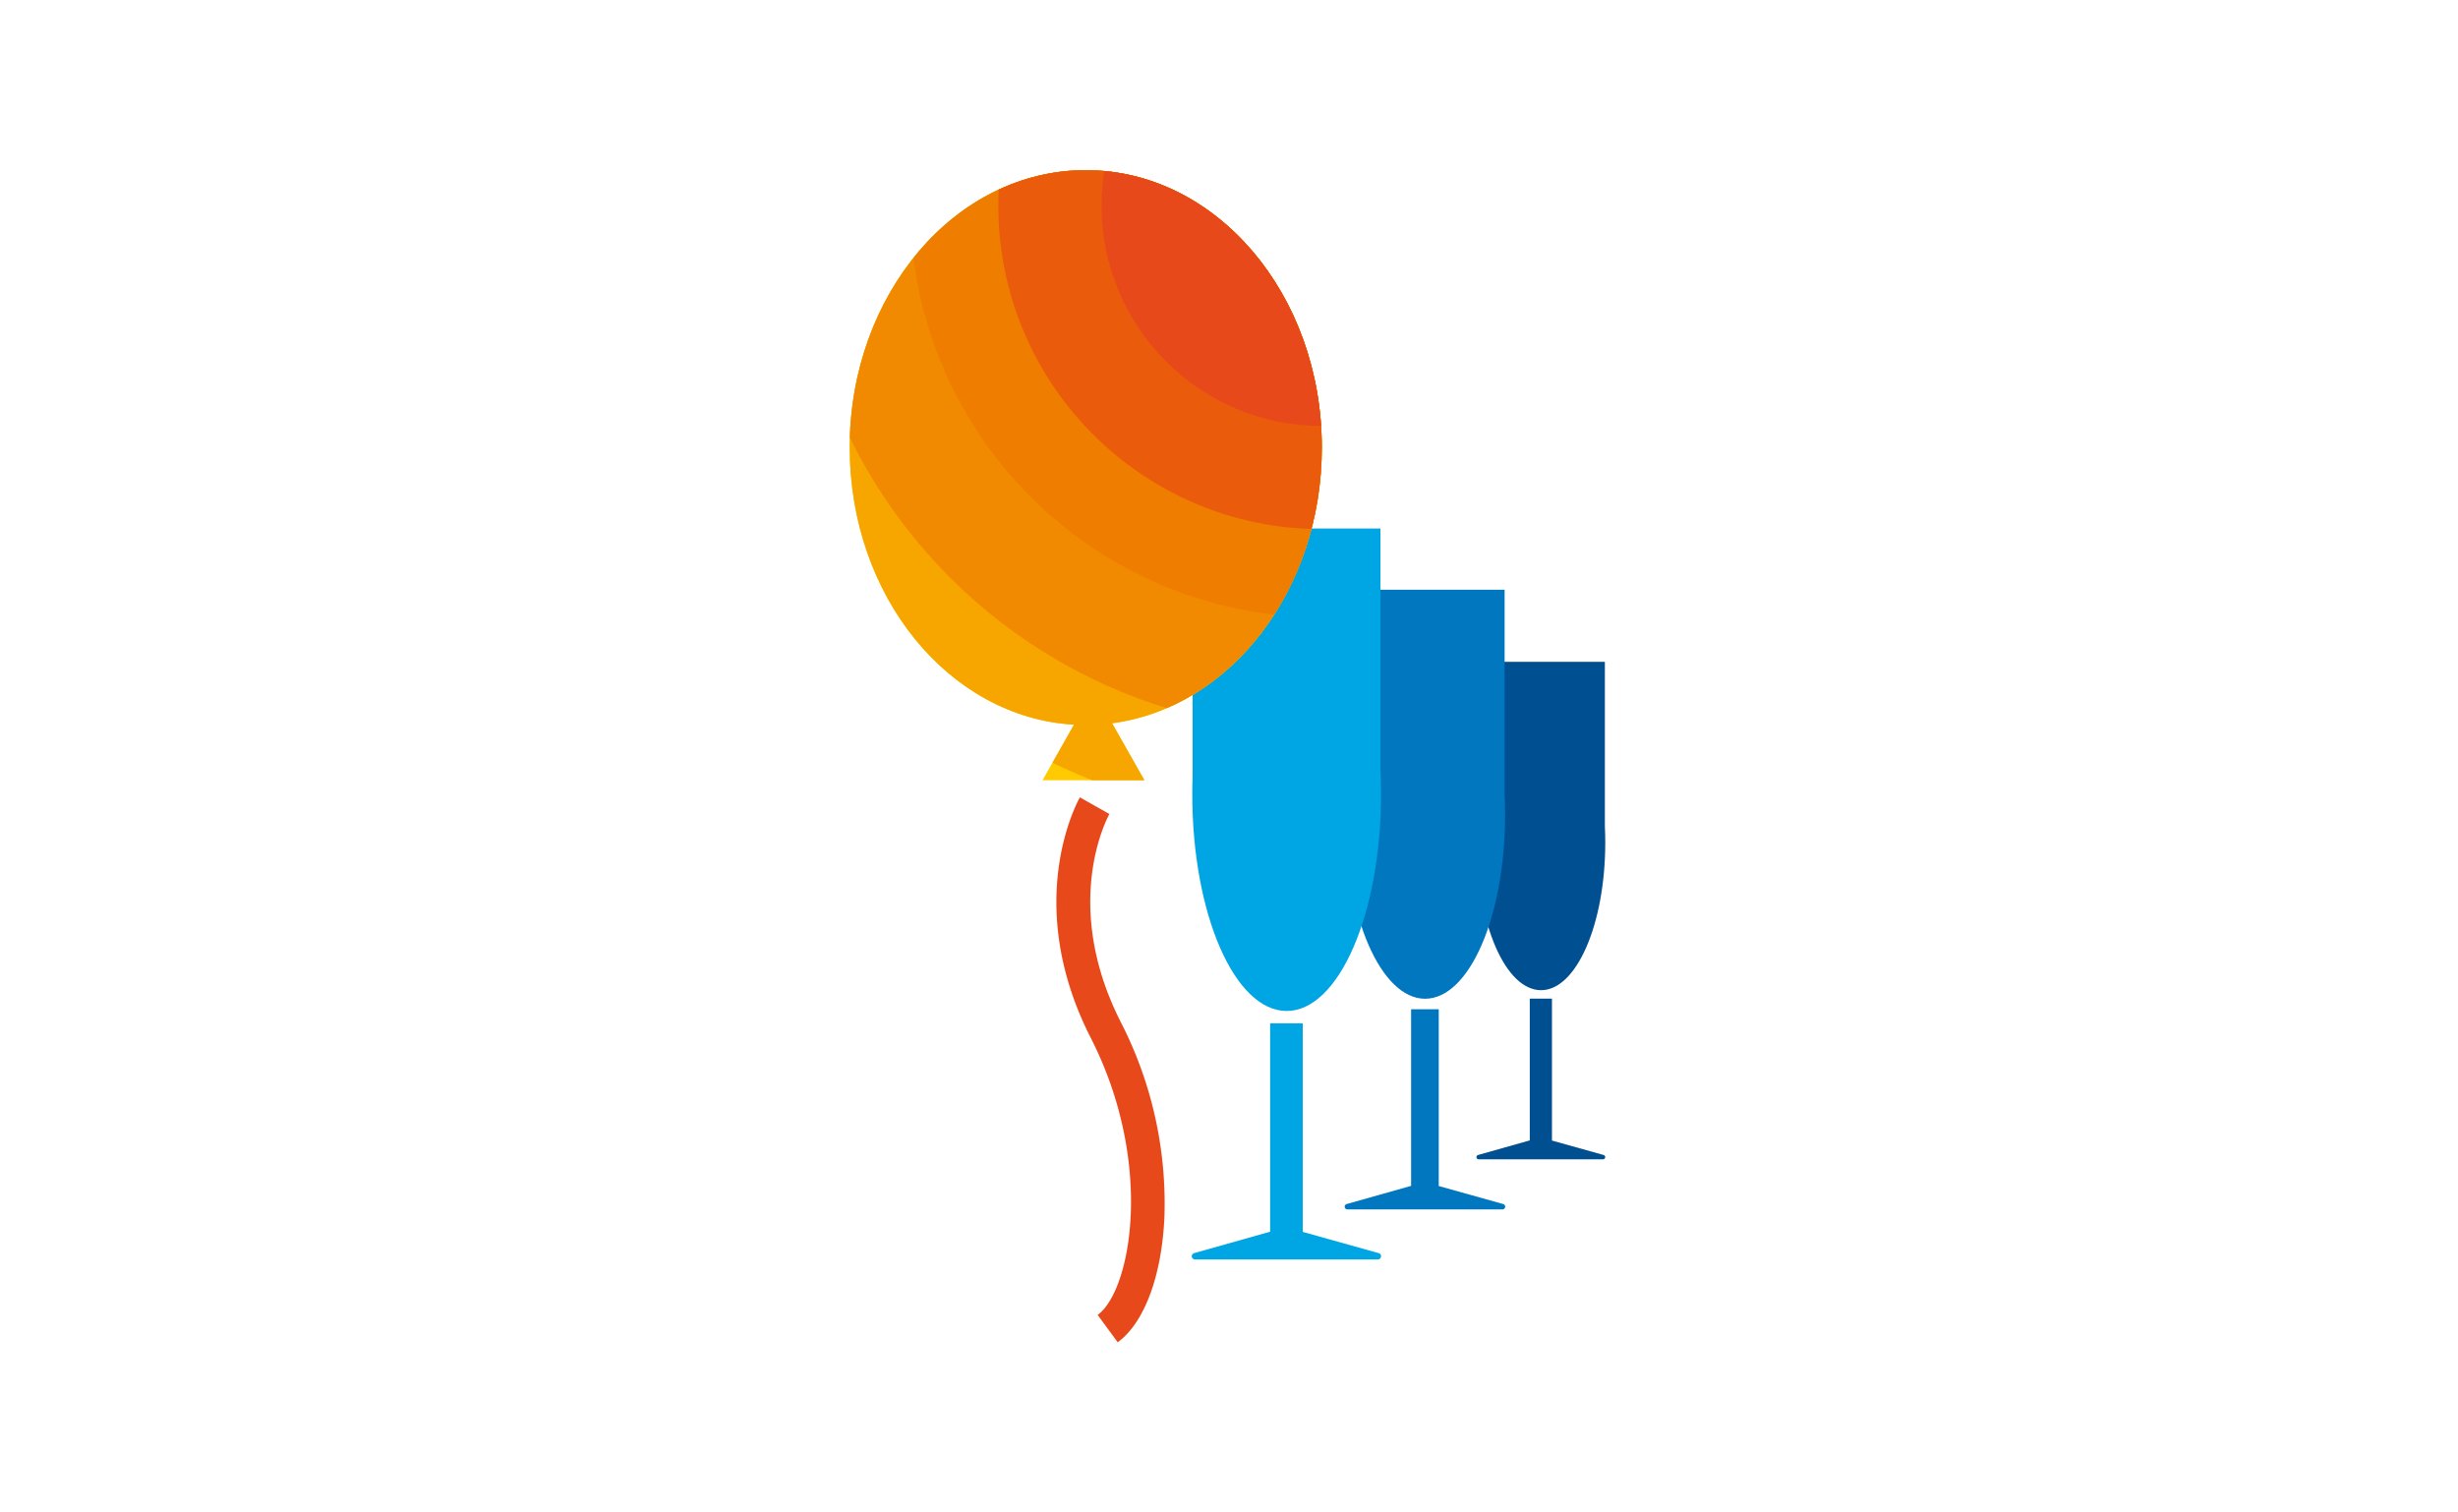
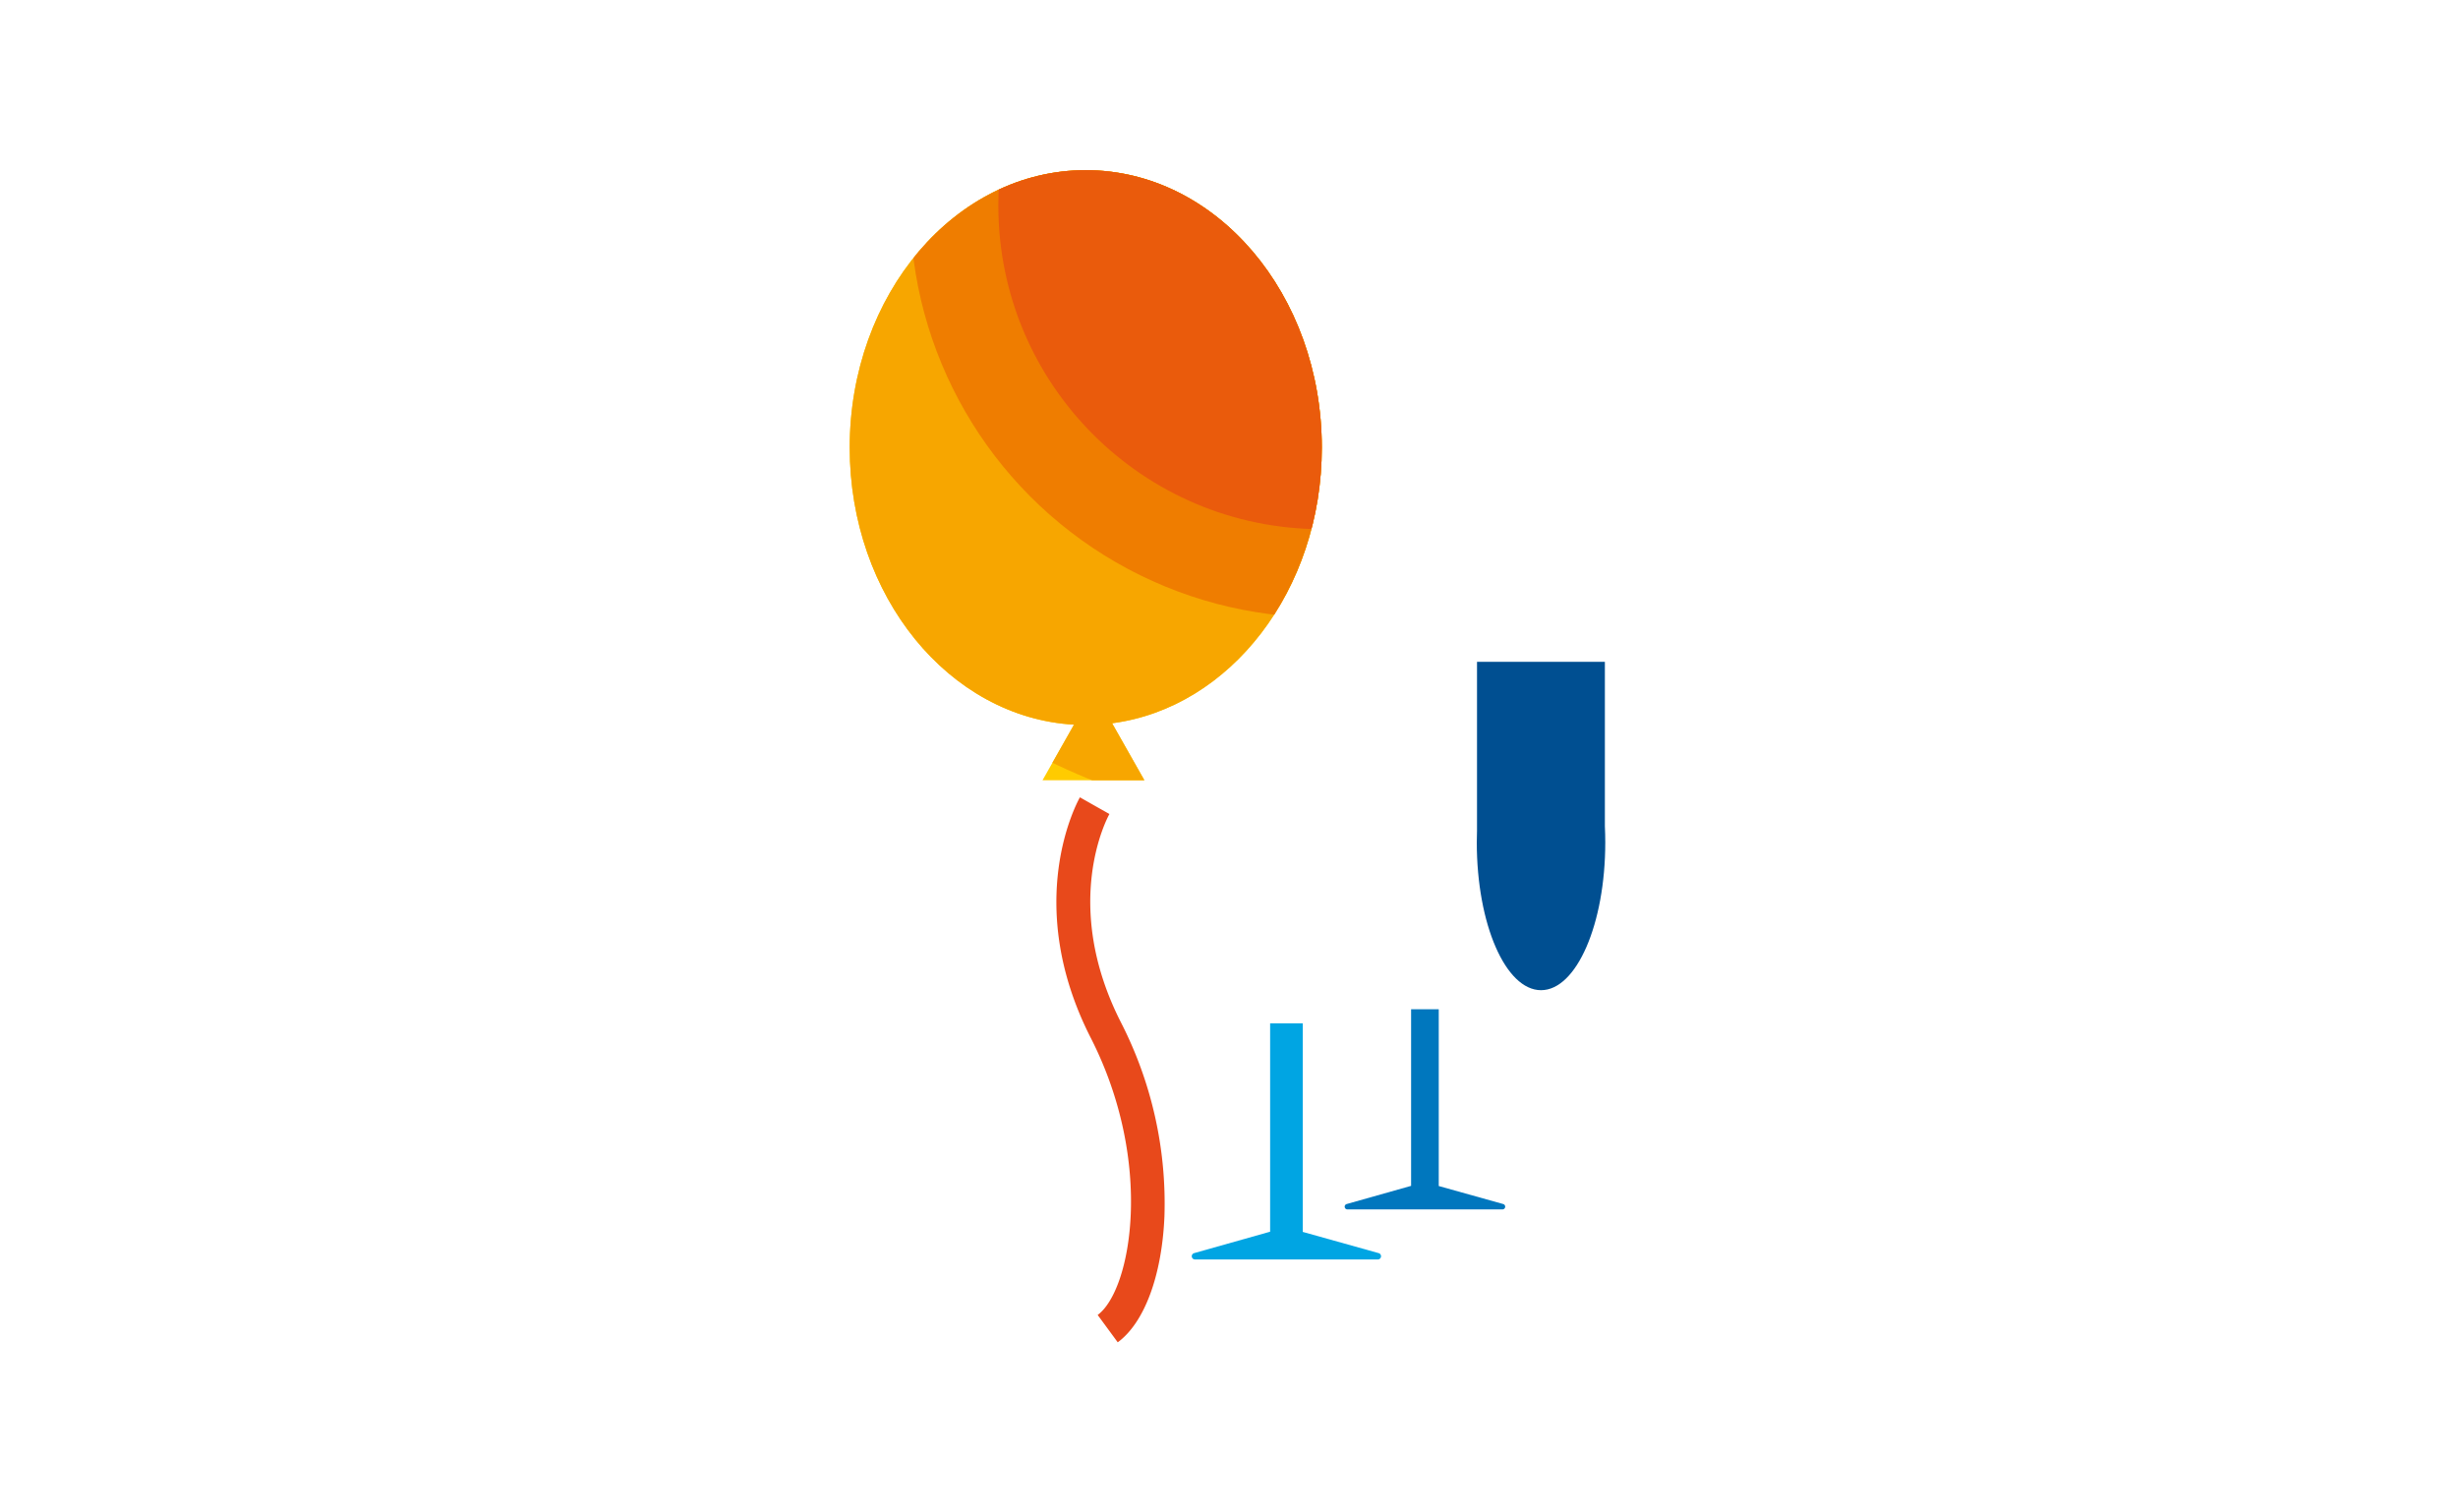
<svg xmlns="http://www.w3.org/2000/svg" id="Ebene_1" data-name="Ebene 1" viewBox="0 0 260 160">
  <defs>
    <clipPath id="clip-path">
      <path d="M139.815,47.35c0-16.21-11.178-29.35-24.968-29.35S89.879,31.14,89.879,47.35c0,15.719,10.513,28.551,23.725,29.312l-3.331,5.882H121.05l-3.416-6.031C130.111,74.883,139.815,62.451,139.815,47.35Z" style="fill:none" />
    </clipPath>
  </defs>
  <path d="M118.231,142l-2.124-2.892c3.549-2.606,6.027-16.047-.727-29.308-7.3-14.325-1.405-25-1.15-25.453l3.119,1.772-1.56-.886,1.563.88c-.213.383-5.158,9.526,1.225,22.059a42,42,0,0,1,4.593,20.537C122.9,134.961,121.05,139.929,118.231,142Z" style="fill:#e8491b" />
  <path d="M169.759,87.394V70.011H156.234V87.886c-.013.408-.023.819-.023,1.236,0,8.631,3.043,15.628,6.795,15.628s6.795-7,6.795-15.628C169.8,88.537,169.786,87.962,169.759,87.394Z" style="fill:#004f91" />
-   <path d="M169.635,122.187l-5.472-1.53V105.641h-2.348v15l-5.471,1.543a.233.233,0,0,0,.063.457h13.165A.233.233,0,0,0,169.635,122.187Z" style="fill:#004f91" />
-   <path d="M159.152,84.04V62.389H142.308V84.652c-.017.508-.029,1.02-.029,1.539,0,10.75,3.789,19.465,8.463,19.465s8.463-8.715,8.463-19.465C159.205,85.463,159.186,84.746,159.152,84.04Z" style="fill:#0077be" />
  <path d="M159,127.372l-6.814-1.905v-18.7h-2.924V125.45l-6.815,1.923a.29.29,0,0,0,.079.569h16.4A.29.29,0,0,0,159,127.372Z" style="fill:#0077be" />
-   <path d="M146.02,81.451V55.911H126.149V82.173c-.02.6-.034,1.2-.034,1.816,0,12.681,4.47,22.961,9.984,22.961s9.983-10.28,9.983-22.961Q146.082,82.7,146.02,81.451Z" style="fill:#00a5e3" />
  <path d="M145.837,132.568,137.8,130.32V108.258h-3.45V130.3l-8.039,2.267a.342.342,0,0,0,.093.671h19.342A.342.342,0,0,0,145.837,132.568Z" style="fill:#00a5e3" />
  <g style="clip-path:url(#clip-path)">
    <circle cx="139.815" cy="21.767" r="76.502" style="fill:#ffcb00" />
    <circle cx="139.815" cy="21.767" r="65.451" style="fill:#f7a600" />
-     <circle cx="139.815" cy="21.767" r="55.622" style="fill:#f18a00" />
    <circle cx="139.815" cy="21.767" r="43.551" style="fill:#ef7d00" />
    <circle cx="139.815" cy="21.767" r="34.212" style="fill:#ea5b0c" />
-     <circle cx="139.815" cy="21.767" r="23.295" style="fill:#e8491b" />
  </g>
</svg>